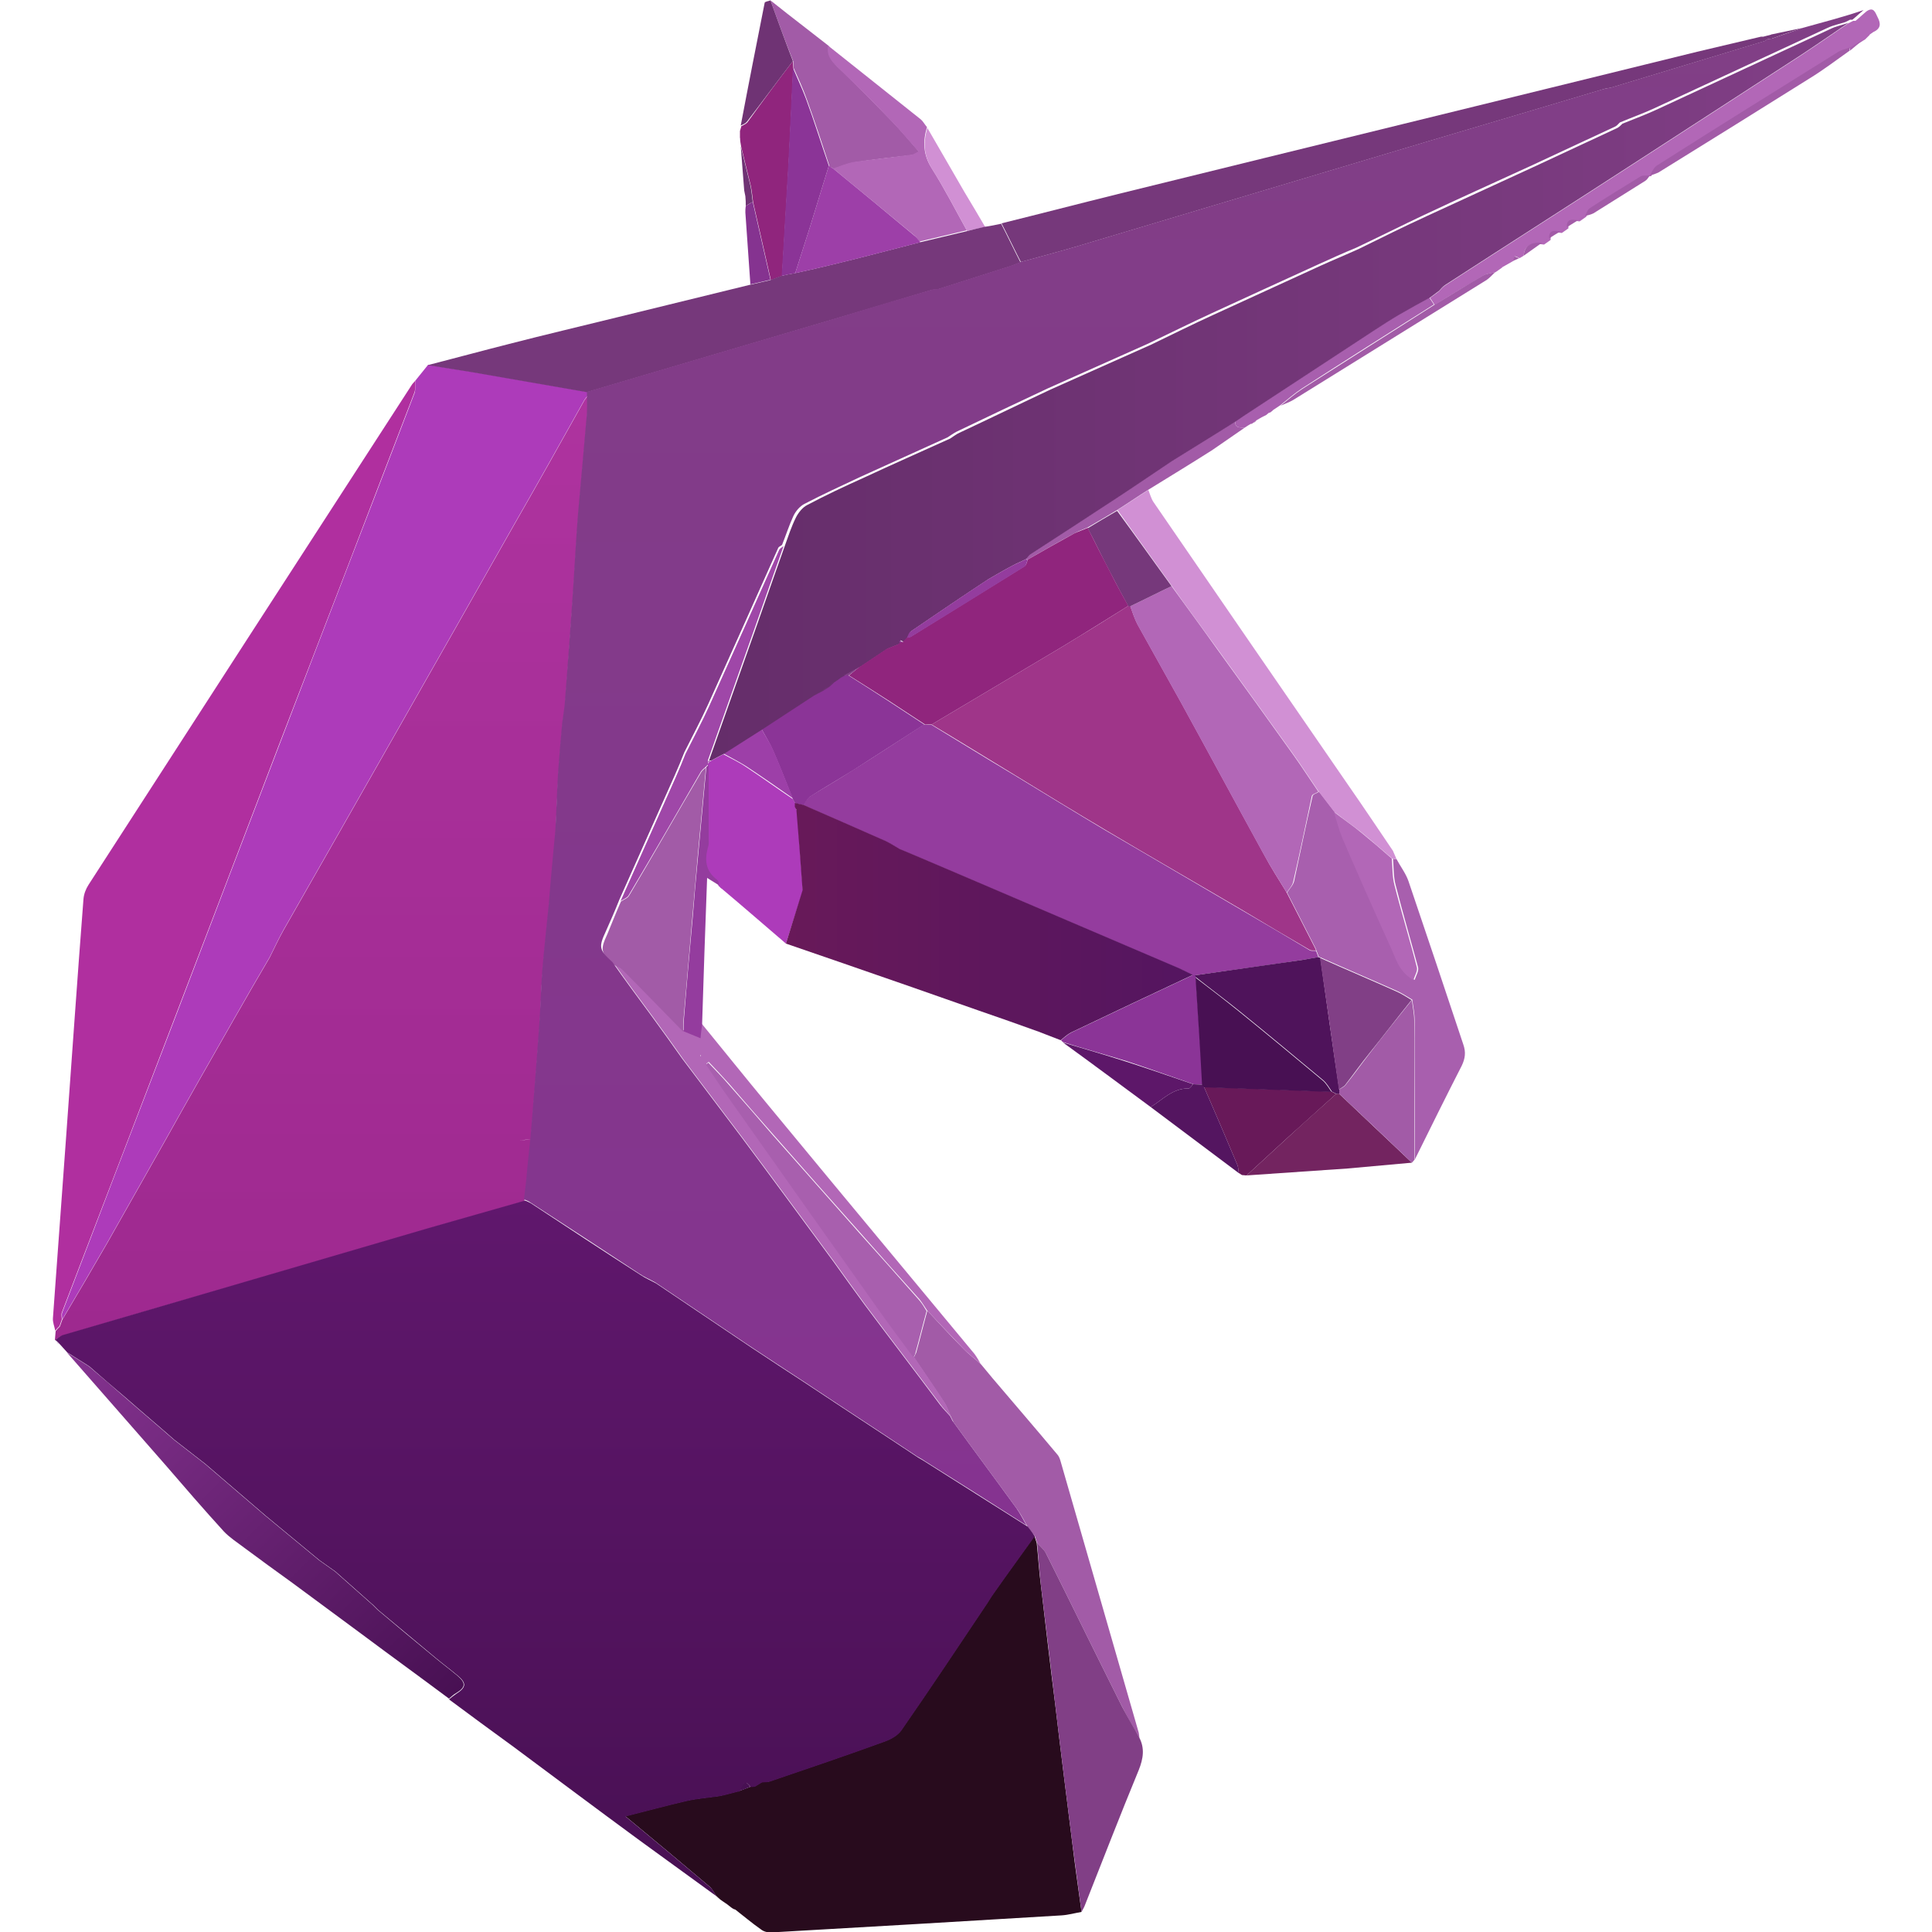
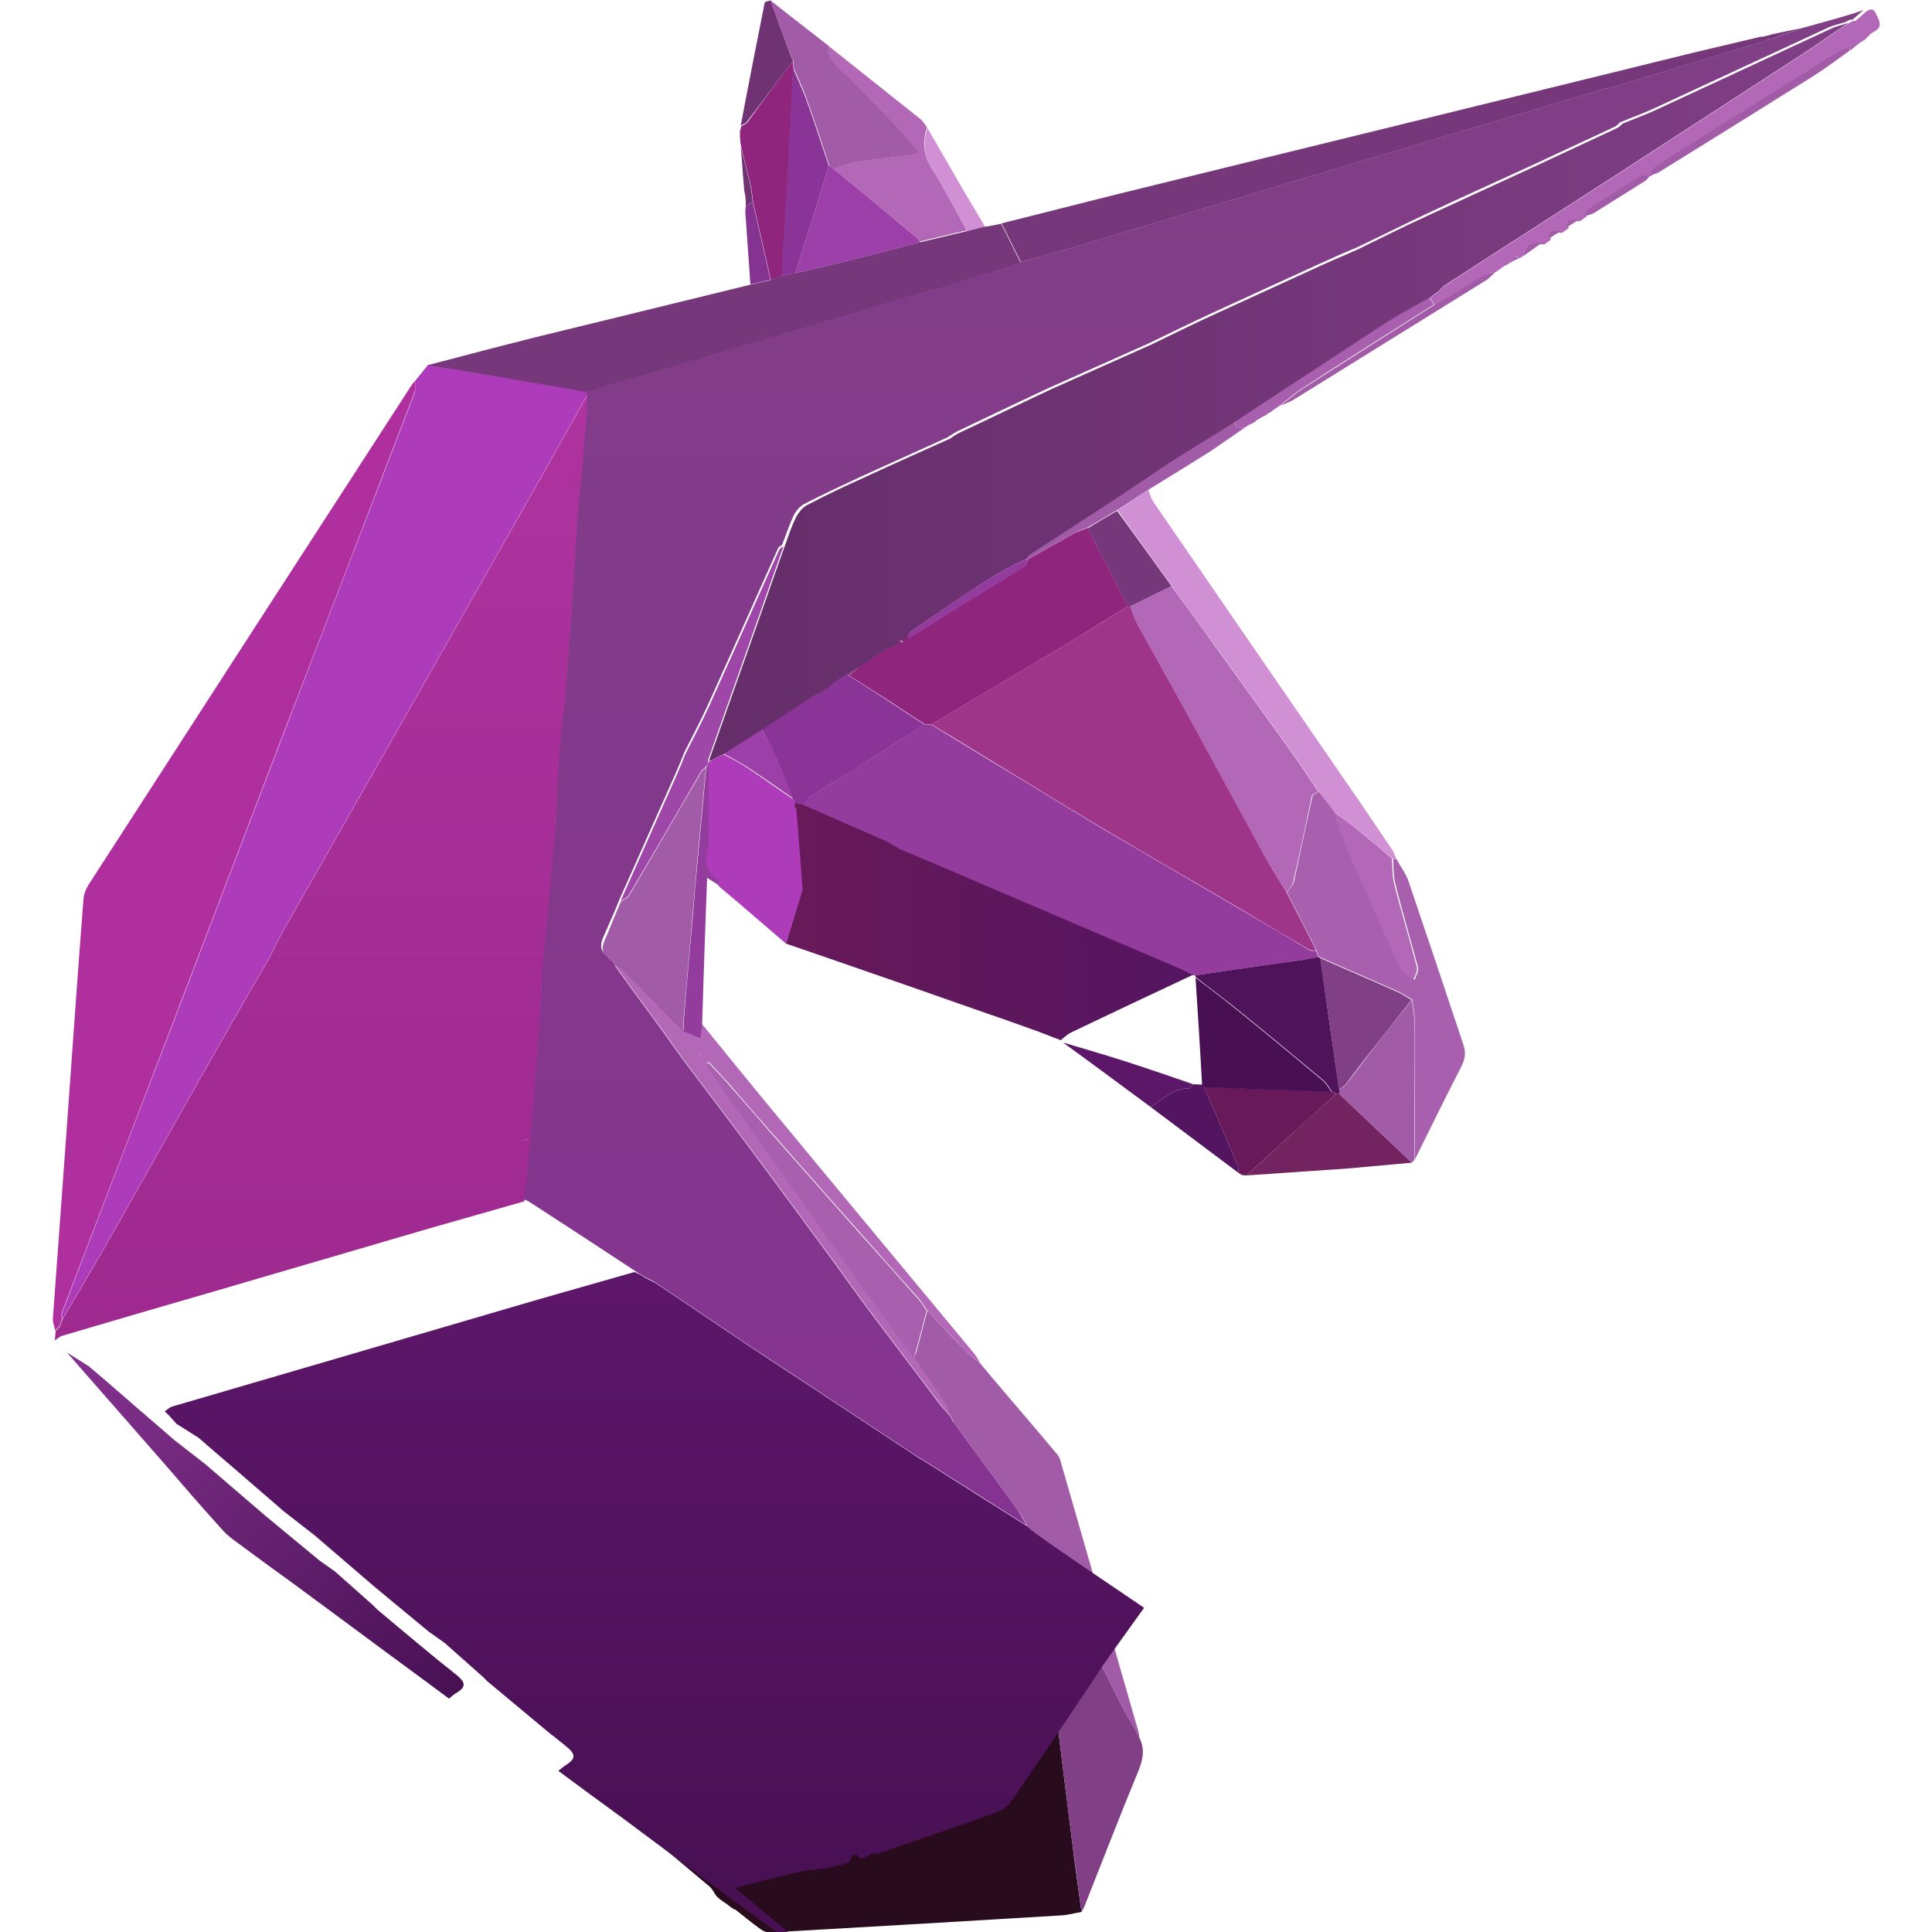
<svg xmlns="http://www.w3.org/2000/svg" version="1.1" id="Layer_1" x="0px" y="0px" viewBox="0 0 500 500" style="enable-background:new 0 0 500 500;" xml:space="preserve">
  <style type="text/css">
	.st0{fill:#AD3BBA;}
	.st1{fill:#280B1D;}
	.st2{fill:#B02F9F;}
	.st3{fill:#A85FAE;}
	.st4{fill:#A25BA7;}
	.st5{fill:#813F86;}
	.st6{fill:#D190D4;}
	.st7{fill:#B267B7;}
	.st8{fill:#8B3497;}
	.st9{fill:#732460;}
	.st10{fill:#90257D;}
	.st11{fill:#681959;}
	.st12{fill:#943C9E;}
	.st13{fill:#541560;}
	.st14{fill:#6F3374;}
	.st15{fill:#5D1769;}
	.st16{fill:url(#SVGID_1_);}
	.st17{fill:#853390;}
	.st18{fill:#76387B;}
	.st19{fill:#481053;}
	.st20{fill:url(#SVGID_00000085211761292234722520000005822519672264584342_);}
	.st21{fill:url(#SVGID_00000139294705506831048500000006601226532526356105_);}
	.st22{fill:#9D3FA8;}
	.st23{fill:#9F3589;}
	.st24{fill:#4F135B;}
	.st25{fill:url(#SVGID_00000043414874075966117390000008121117461056743307_);}
	.st26{fill:#9F47A8;}
	.st27{fill:url(#SVGID_00000113317397358486141340000013411546078018241464_);}
	.st28{fill:url(#SVGID_00000129192580053556117860000002100916267646327981_);}
</style>
  <path class="st0" d="M107.5,98.5c1.1-1.4,2.2-2.7,3.3-4.1c3.8,0.6,7.5,1.2,11.3,1.8c10,1.7,19.9,3.5,29.9,5.2c0,0.4,0,0.8,0,1.1  c-0.2,0.3-0.5,0.6-0.7,0.9c-6.1,10.9-12.2,21.8-18.4,32.6c-10.5,18.5-20.9,36.9-31.4,55.3c-9.3,16.4-18.7,32.8-28.1,49.3  c-1.3,2.3-2.4,4.7-3.6,7.1c-3.1,5.3-6.2,10.6-9.2,15.9c-6,10.5-12,21-17.9,31.6c-5,8.8-10,17.7-15,26.5c-3.8,6.6-7.7,13.2-11.6,19.8  c0-0.6-0.2-1.2,0-1.8c9.7-25.5,19.5-51,29.3-76.5c9-23.6,18-47.2,27-70.7c11.6-30.3,23.3-60.5,34.9-90.8  C107.6,100.7,107.4,99.6,107.5,98.5z" />
  <path class="st1" d="M189.3,493.7c-0.3-0.2-0.6-0.5-0.9-0.7c-0.2-0.2-0.5-0.4-0.7-0.5c0,0,0,0,0,0c-0.4-0.3-0.9-0.6-1.3-0.9  c0,0-0.1-0.1-0.1-0.1c-0.3-0.3-0.6-0.5-0.9-0.8c0,0,0,0,0,0c-0.6-0.8-1-1.8-1.7-2.4c-7.2-6.1-14.4-12.1-21.9-18.3  c5.6-1.4,10.7-2.8,15.9-4c2.7-0.6,5.4-0.8,8.2-1.2c1.7-0.3,3.3-0.8,4.9-1.2c0.2,0,0.4,0,0.5-0.1c1-0.4,1.9-0.7,2.9-1.1  c0.4,0,0.8-0.1,1.1-0.1c0.6-0.4,1.2-0.7,1.8-1.1c0.7-0.1,1.4,0,2-0.2c10-3.4,20-6.8,29.9-10.4c1.6-0.6,3.4-1.6,4.3-3  c7.5-10.8,14.8-21.8,22.1-32.7c0.6-0.9,1.1-1.8,1.7-2.6c3.5-5,7.1-9.9,10.6-14.8c0.2,0.6,0.4,1.2,0.6,1.8c0.4,3.7,0.6,7.4,1.1,11.1  c1.2,10.3,2.4,20.6,3.7,30.8c1.4,11.9,2.9,23.8,4.4,35.7c0.7,6,1.6,12,2.4,17.9c-1.7,0.3-3.5,0.8-5.2,0.9c-25,1.5-50,3-74.9,4.4  c-1,0.1-2.2-0.2-2.9-0.8c-2.3-1.6-4.4-3.4-6.6-5.1C189.9,494.1,189.6,493.9,189.3,493.7z" />
  <path class="st2" d="M107.5,98.5c-0.1,1.1,0.1,2.2-0.3,3.2C95.6,132,84,162.2,72.3,192.5c-9,23.6-18,47.1-27,70.7  c-9.8,25.5-19.5,51-29.3,76.5c-0.2,0.5,0,1.2,0,1.8c-0.2,0.6-0.4,1.1-0.6,1.7c-0.2,0.2-0.4,0.4-0.6,0.6c-0.2,0.2-0.3,0.4-0.5,0.6  c-0.2-1.1-0.7-2.2-0.6-3.3c1.1-15.6,2.3-31.1,3.4-46.7c1.5-20.6,2.9-41.1,4.5-61.7c0.1-1.3,0.6-2.6,1.3-3.7  c27.9-43.2,55.8-86.4,83.8-129.6C107,99.1,107.2,98.8,107.5,98.5z" />
  <path class="st3" d="M361.4,222.3c1,1.9,2.4,3.7,3.1,5.7c4.8,14.1,9.5,28.2,14.2,42.3c0.7,2,0.5,3.6-0.4,5.5  c-4.1,8-8.1,16.1-12.1,24.2c0-5.9-0.1-11.9-0.1-17.8c0-6.1,0-12.2,0-18.2c0-1.8-0.4-3.5-0.6-5.3c-1.4-0.8-2.7-1.7-4.1-2.3  c-6.5-2.9-13.1-5.7-19.6-8.6c-0.2-0.1-0.3-0.1-0.5-0.2c-0.2-0.5-0.4-1.1-0.6-1.6c-0.2-0.5-0.4-1-0.7-1.5c-2.3-4.5-4.6-9-6.9-13.5  c0.6-1,1.5-1.8,1.8-2.9c1.6-7.4,3.1-14.8,4.8-22.1c0.1-0.5,1.1-0.7,1.7-1.1c1.3,1.7,2.7,3.5,4,5.2c0.7,2.3,1.3,4.6,2.3,6.8  c4,9.3,8.1,18.6,12.3,27.8c1.4,3.1,2.2,6.8,6.1,8.9c0.4-1.2,1.1-2.3,0.9-3.2c-1.9-7.1-4-14.2-5.8-21.3c-0.6-2.2-0.5-4.6-0.7-6.9  C360.6,222.3,361,222.3,361.4,222.3z" />
  <path class="st4" d="M268.4,399.3c-0.2-0.6-0.4-1.2-0.6-1.8c-0.6-0.8-1.2-1.5-1.8-2.3c-0.9-1.5-1.6-3-2.6-4.4  c-5.5-7.6-11.1-15.1-16.6-22.7c-0.2-0.4-0.4-0.8-0.6-1.2l0,0c-0.6-1.3-1.1-2.8-1.9-4c-2.6-3.9-5.2-7.8-7.8-11.6  c0.2-0.4,0.4-0.8,0.6-1.2c1-3.6,1.9-7.3,2.9-10.9c3.1,3.3,6.1,6.6,9.3,9.8c1.4,1.5,3.1,2.7,4.6,4.1c0,0,0,0,0,0  c1,1.2,1.9,2.3,2.9,3.5c5.6,6.6,11.3,13.2,16.9,19.9c0.5,0.6,0.7,1.4,0.9,2.1c6.7,23.3,13.4,46.5,20.1,69.8c0.1,0.4,0.1,0.9,0.2,1.4  c-1.7-3-3.5-6-5-9.1c-6.4-12.8-12.7-25.7-19.1-38.5C270.2,401,269.2,400.2,268.4,399.3z" />
  <path class="st5" d="M268.4,399.3c0.8,0.9,1.8,1.7,2.3,2.7c6.4,12.8,12.7,25.7,19.1,38.5c1.5,3.1,3.4,6.1,5,9.1  c1.5,2.8,1.1,5.5-0.1,8.5c-4.8,11.6-9.3,23.3-13.9,34.9c-0.2,0.6-0.6,1.2-0.9,1.8c-0.8-6-1.6-12-2.4-17.9c-1.5-11.9-3-23.8-4.4-35.7  c-1.2-10.3-2.5-20.6-3.7-30.8C269,406.7,268.7,403,268.4,399.3z" />
  <path class="st0" d="M203.4,244.2c-5.5-4.7-11-9.5-16.6-14.2c-0.3-0.2-0.5-0.5-0.8-0.7c0,0,0,0.1,0,0.1c-0.2-0.5-0.2-1.3-0.6-1.5  c-3.2-2.3-3.4-5.3-2.3-8.7c0.2-0.6,0.1-1.3,0.1-2c0-6.4,0-12.7,0-19.1c0-0.2,0-0.3,0-0.5c0.2-0.2,0.4-0.4,0.6-0.6  c1.1-0.6,2.3-1.2,3.4-1.8c2,1.1,4,2,5.9,3.3c4.1,2.7,8.1,5.6,12.1,8.3c0.2,0.4,0.5,0.8,0.7,1.3c0,0.3,0,0.7,0,1  c0.1,0.2,0.2,0.5,0.4,0.7c0.5,6.9,1,13.8,1.5,20.8C206.3,235,204.9,239.6,203.4,244.2z" />
  <path class="st6" d="M361.4,222.3c-0.4,0-0.7-0.1-1.1-0.1c-2.7-2.3-5.3-4.6-8-6.8c-2.3-1.8-4.7-3.5-7-5.3c-1.3-1.7-2.7-3.5-4-5.2  c-2.2-3.2-4.3-6.5-6.6-9.7c-6.5-9.1-13.1-18.2-19.6-27.2c-3.9-5.4-7.9-10.8-11.8-16.3c-4.7-6.6-9.4-13.1-14.1-19.7  c2.7-1.7,5.3-3.5,8-5.2c0.4,1,0.7,2.2,1.3,3.1c16.8,24.5,33.6,48.9,50.5,73.4c3.9,5.6,7.7,11.3,11.5,16.9  C360.8,220.9,361.1,221.6,361.4,222.3z" />
  <path class="st7" d="M253.8,353c-1.5-1.4-3.2-2.6-4.6-4.1c-3.1-3.2-6.2-6.5-9.3-9.8c-0.6-0.9-1.2-1.9-1.9-2.8  c-5.2-5.8-10.4-11.6-15.5-17.4c-7.5-8.4-14.9-16.8-22.3-25.2c-3.9-4.4-7.7-8.8-11.5-13.2c-1.7-1.9-3.5-3.8-5.3-5.7  c-0.2,0.2-0.4,0.3-0.6,0.5c1.9,2.8,3.8,5.6,5.7,8.4c13.2,18.7,26.5,37.4,39.7,56.1c2.7,3.8,5.5,7.6,8.3,11.3  c2.6,3.9,5.3,7.7,7.8,11.6c0.8,1.2,1.3,2.7,1.9,4c-0.8-0.9-1.7-1.8-2.5-2.8c-6.5-8.7-13.1-17.3-19.6-26c-2.7-3.7-5.4-7.4-8.1-11.2  c-7.9-10.7-15.8-21.5-23.8-32.2c-5.1-6.8-10.3-13.6-15.4-20.4c-2.6-3.7-5.2-7.3-7.9-11c-3.4-4.6-6.8-9.2-10.1-13.9  c0.7,0.4,1.6,0.7,2.1,1.2c5.3,5.3,10.6,10.7,15.8,16.1c1.4,0.6,2.8,1.1,4.4,1.8c0.2-1.5,0.3-2.5,0.4-3.5  c5.8,7.1,11.5,14.2,17.3,21.2c10.8,13.1,21.6,26.1,32.4,39.1c7,8.4,14,16.9,21,25.3C253,351.5,253.4,352.3,253.8,353z M181.2,273  c0,0.1,0,0.3,0,0.4c0.1-0.1,0.1-0.1,0.2-0.2C181.3,273.1,181.3,273.1,181.2,273z" />
  <path class="st4" d="M199.4,0.1c2.9,2.3,5.8,4.6,8.8,6.9c2.1,1.6,4.2,3.3,6.3,4.9c-0.3,2.2,0.7,3.8,2.2,5.3  c4.7,4.5,9.3,9.2,13.9,13.9c2.5,2.6,4.8,5.3,7.3,8.2c-0.8,0.4-1.2,0.8-1.6,0.8c-5,0.6-10,1.1-15,1.9c-1.9,0.3-3.7,1.1-5.5,1.7  c-0.4-0.2-0.7-0.4-1.1-0.6c-1.9-5.8-3.8-11.6-5.9-17.4c-1-2.8-2.2-5.4-3.4-8.1c0-0.6-0.1-1.1-0.1-1.7  C203.2,10.6,201.3,5.4,199.4,0.1z" />
  <path class="st7" d="M215.6,43.6c1.8-0.6,3.6-1.4,5.5-1.7c5-0.7,10-1.2,15-1.9c0.4-0.1,0.8-0.4,1.6-0.8c-2.5-2.8-4.8-5.6-7.3-8.2  c-4.5-4.7-9.2-9.3-13.9-13.9c-1.6-1.5-2.6-3-2.2-5.3c8,6.4,16,12.7,24,19.1c0.6,0.5,1,1.3,1.6,2c-1.1,3.7-1,7.1,1.2,10.6  c3.3,5.2,6.1,10.7,9.1,16.1c-4.1,1-8.1,1.9-12.2,2.9c-0.4-0.5-0.8-1.1-1.3-1.5C229.8,55.3,222.7,49.4,215.6,43.6z" />
-   <path class="st8" d="M275.1,269.7c-0.2-0.2-0.4-0.3-0.5-0.5c0.9-0.7,1.7-1.5,2.7-2c10.5-5,21-10,31.5-14.9c0,0,0.3,0,0.3,0l0.3,0  c0,0.2,0.1,0.4,0.1,0.6c0.6,9.3,1.2,18.5,1.8,27.8c-0.8,0-1.6-0.1-2.4-0.1c-5.8-2-11.6-4.1-17.4-6  C286,272.9,280.5,271.4,275.1,269.7z" />
  <path class="st7" d="M394.3,66.2c-0.3,0.2-0.7,0.4-1,0.6c-0.4-0.2-0.9-0.4-1.3-0.5c-0.1,0.4-0.2,0.8-0.3,1.2c0,0,0,0,0,0  c-1,0.6-2,1.1-3,1.7c0,0,0.1,0,0.1,0c-0.6,0.4-1.1,0.8-1.7,1.2c0,0,0,0,0,0c-1.1,0.3-2.3,0.4-3.2,0.9c-4.2,2.5-8.4,5-12.6,7.6  c-0.4-0.6-0.8-1.2-1.2-1.8c0,0,0,0,0,0c0.8-0.6,1.6-1.2,2.3-1.7c0.5-0.5,1-1.2,1.7-1.6c16.2-10.5,32.5-20.9,48.7-31.4  c14.5-9.4,29-18.8,43.5-28.2c4.1-2.7,8.1-5.5,12.1-8.2c0,0,0,0,0,0c0.4-0.2,0.8-0.4,1.2-0.6c0,0,0,0,0,0c0.2,0,0.4,0,0.6,0  c1-0.8,1.9-1.7,2.9-2.5c1.8-1.2,2.2,0.3,2.8,1.5c0.9,1.7,0.9,3-1.1,3.9c-0.3,0.2-0.7,0.5-1,0.7c0,0,0.1,0,0.1,0  c-0.4,0.4-0.8,0.8-1.2,1.2c0,0,0,0,0,0c-1.2,0.7-2.4,1.5-3.6,2.2c-1.1,0.4-2.2,0.6-3.1,1.2c-15.7,9.8-31.3,19.6-46.9,29.4  c-0.8,0.5-1.2,1.7-1.8,2.6c0,0,0,0,0,0c-0.8,0.1-1.8-0.1-2.5,0.3c-4.4,2.7-8.8,5.4-13.1,8.2c-0.6,0.4-0.8,1.3-1.2,2c0,0,0,0,0,0  c-0.6,0.4-1.1,0.8-1.7,1.2c0,0,0,0,0,0c-1.4-0.2-3-0.5-2.9,1.8c0,0,0,0,0,0c-0.6,0.4-1.1,0.8-1.7,1.2c0,0,0,0,0,0  c-1.4-0.2-3-0.5-2.9,1.8c0,0,0,0,0,0c-0.6,0.4-1.1,0.8-1.7,1.2c0,0,0,0,0,0C395.9,62.7,394.6,63.6,394.3,66.2z" />
  <path class="st9" d="M365.4,300.9c-5.5,0.5-11.1,1-16.6,1.5c-8.7,0.6-17.4,1.2-26.2,1.8c3.7-3.4,7.4-6.8,11.1-10.2  c4-3.7,8.1-7.3,12.1-10.9c0.2,0,0.5-0.1,0.7-0.1C352.8,289,359.1,294.9,365.4,300.9z" />
  <path class="st4" d="M365.4,300.9c-6.3-6-12.6-12-18.9-17.9c0-0.3,0-0.7,0-1c0.6-0.4,1.4-0.7,1.8-1.3c2.1-2.6,4-5.3,6.1-8  c3.6-4.7,7.3-9.3,11-13.9c0.2,1.8,0.6,3.5,0.6,5.3c0.1,6.1,0,12.2,0,18.2c0,5.9,0.1,11.9,0.1,17.8  C365.9,300.3,365.7,300.6,365.4,300.9z" />
  <path class="st10" d="M205.2,15.8c0,0.6,0.1,1.1,0.1,1.7c-0.2,4.3-0.4,8.6-0.6,12.9c-0.2,4-0.4,8-0.6,12.1  c-0.6,9.6-1.1,19.3-1.7,28.9c-1,0.4-1.9,0.7-2.9,1.1c-1.5-6.7-3.1-13.5-4.6-20.2c-0.2-1.4-0.3-2.8-0.6-4.2  c-0.8-3.4-1.7-6.8-2.5-10.2c-0.1-0.4-0.1-0.8-0.2-1.2c0-0.4,0-0.8-0.1-1.1c0-0.6,0-1.2,0-1.7c0.1-0.3,0.2-0.6,0.3-1c0,0,0-0.2,0-0.2  c0.5-0.3,1.2-0.6,1.6-1C197.3,26.3,201.2,21,205.2,15.8z" />
  <path class="st11" d="M345.8,283.1c-4,3.6-8.1,7.3-12.1,10.9c-3.7,3.4-7.4,6.8-11.1,10.2c-0.4,0-0.8-0.1-1.2-0.1  c-0.3-0.2-0.5-0.4-0.8-0.5c0,0,0,0.1,0,0c-0.1-0.7-0.1-1.5-0.4-2.2c-2.8-6.7-5.7-13.4-8.6-20.1c11,0.4,22,0.8,33,1.2  C345,282.7,345.4,282.9,345.8,283.1z" />
  <path class="st12" d="M181.7,265.2c-0.1,1-0.3,2-0.4,3.5c-1.6-0.7-3-1.2-4.4-1.8c0-1.1,0-2.1,0.1-3.2c0.7-8.9,1.5-17.7,2.3-26.6  c0.4-5,0.8-9.9,1.3-14.9c0.7-7.9,1.5-15.8,2.2-23.7c0.2-0.2,0.4-0.4,0.6-0.6c0,6.4,0,12.7,0,19.1c0,0.7,0.1,1.4-0.1,2  c-1,3.4-0.8,6.4,2.3,8.7c0.4,0.3,0.4,1,0.6,1.5c-1-0.6-2-1.3-3.2-2C182.5,240.1,182.1,252.6,181.7,265.2z" />
  <path class="st13" d="M311.6,281.3c2.9,6.7,5.8,13.4,8.6,20.1c0.3,0.7,0.3,1.4,0.4,2.2c-7.6-5.7-15.2-11.4-22.8-17.1  c3.1-1.9,5.7-4.9,9.8-4.8c0.4,0,0.8-0.7,1.2-1.1c0.8,0,1.6,0.1,2.4,0.1C311.3,280.9,311.5,281.1,311.6,281.3z" />
  <path class="st14" d="M205.2,15.8c-4,5.2-7.9,10.5-11.9,15.7c-0.4,0.5-1,0.7-1.6,1c2-10.6,4.1-21.2,6.2-31.8c0.1-0.3,1-0.4,1.5-0.6  C201.3,5.4,203.2,10.6,205.2,15.8z" />
  <path class="st15" d="M308.8,280.6c-0.4,0.4-0.8,1.1-1.2,1.1c-4.1-0.1-6.7,2.9-9.8,4.8c-7.6-5.6-15.1-11.2-22.7-16.7  c5.4,1.6,10.9,3.2,16.2,4.9C297.2,276.6,303,278.6,308.8,280.6z" />
  <path class="st4" d="M297.1,126.8c-2.7,1.7-5.3,3.5-8,5.2c-2.5,1.5-5,3-7.6,4.5c-1.1,0.5-2.3,0.9-3.4,1.5c-4.1,2.2-8.1,4.5-12.1,6.8  c-0.2,0-0.5-0.1-0.7-0.1c0.4-0.4,0.7-0.9,1.1-1.2c7.4-4.8,14.8-9.6,22.1-14.4c4.9-3.2,9.7-6.5,14.5-9.7c5.6-3.5,11.2-6.9,16.7-10.4  c-0.2,1.9,1.3,1.6,2.4,1.7c-2.8,1.9-5.6,3.9-8.4,5.8C308.2,120,302.6,123.4,297.1,126.8z" />
  <path class="st3" d="M322.1,110.7c-1.1-0.1-2.6,0.2-2.4-1.7c0.6-0.4,1.3-0.9,1.9-1.3c11.1-7.3,22.3-14.6,33.4-21.9  c2.3-1.5,4.6-3,7-4.4c2.6-1.5,5.3-3,7.9-4.4c0.4,0.6,0.8,1.2,1.2,1.8c-11.4,7.2-22.8,14.4-34.1,21.7c-2,1.3-3.8,2.9-5.7,4.4  c0,0,0,0,0,0c-0.6,0.4-1.2,0.8-1.8,1.2c0,0,0,0,0,0c-0.2,0.2-0.4,0.4-0.7,0.6l-0.2,0.1c0,0-0.2,0-0.2,0c-0.2,0.2-0.5,0.4-0.7,0.6  c0,0,0,0,0,0c-0.4,0.2-0.8,0.4-1.2,0.6c0,0,0,0,0,0c-0.4,0.2-0.8,0.5-1.2,0.7c-0.2,0.1-0.3,0.3-0.5,0.4c-0.2,0.2-0.5,0.3-0.7,0.5  c-0.1,0.1-0.3,0.1-0.4,0.1C323.3,109.9,322.7,110.3,322.1,110.7L322.1,110.7z" />
  <linearGradient id="SVGID_1_" gradientUnits="userSpaceOnUse" x1="20.229" y1="347.13" x2="114.843" y2="441.745">
    <stop offset="0" style="stop-color:#853390" />
    <stop offset="1" style="stop-color:#481053" />
  </linearGradient>
  <path class="st16" d="M118.3,433.6c-1.8-1.5-3.8-3-5.6-4.5c-5-4.1-10-8.3-15-12.5c-0.4-0.4-0.8-0.8-1.2-1.2  c-3.3-2.9-6.5-5.8-9.8-8.7c-1.4-1-2.7-1.9-4.1-2.9c-4.6-3.8-9.3-7.7-13.9-11.5c0,0,0,0,0,0c-5.2-4.5-10.4-8.9-15.6-13.4  c-2.7-2.1-5.4-4.2-8.1-6.3c0,0,0,0,0,0c-4.2-3.7-8.5-7.3-12.7-11c-3.1-2.7-6.2-5.4-9.3-8c-1.9-1.2-3.8-2.4-5.7-3.6  c8.5,9.7,16.9,19.3,25.4,29v0c5,5.8,10,11.6,15.2,17.3c1.5,1.6,3.4,2.8,5.1,4.1l0,0c4.2,3.1,8.4,6.2,12.6,9.2c6,4.4,12,8.9,18,13.3  c7.5,5.6,15.1,11.1,22.6,16.7c0.6-0.5,1.1-1,1.8-1.4C120.5,436.7,120.7,435.6,118.3,433.6z" />
  <path class="st6" d="M250.3,59.8c-3-5.4-5.8-10.9-9.1-16.1c-2.2-3.5-2.3-6.9-1.2-10.6c3.2,5.5,6.4,11.1,9.6,16.6  c1.8,3,3.6,6,5.4,9.1C253.4,59,251.9,59.4,250.3,59.8z" />
  <path class="st4" d="M426.9,45.5c0.6-0.9,1-2,1.8-2.6c15.6-9.9,31.3-19.7,46.9-29.4c0.9-0.6,2.1-0.8,3.1-1.2c0,0.3,0,0.5,0,0.8  c-3.4,2.4-6.8,5-10.4,7.2c-12.9,8.1-25.8,16.1-38.7,24.1C428.9,44.9,427.9,45.1,426.9,45.5z" />
  <path class="st4" d="M331.4,105c1.9-1.5,3.7-3.1,5.7-4.4c11.4-7.3,22.8-14.5,34.1-21.7c4.2-2.5,8.3-5.1,12.6-7.6  c0.9-0.5,2.1-0.6,3.2-0.9c-0.8,0.7-1.5,1.6-2.5,2.2c-16.6,10.3-33.2,20.6-49.8,30.9C333.7,104.1,332.5,104.5,331.4,105z" />
  <path class="st17" d="M194.8,52.2c1.5,6.7,3.1,13.5,4.6,20.2c-1.7,0.4-3.5,0.8-5.2,1.2c-0.4-6.2-0.9-12.4-1.3-18.6  c0-0.6,0-1.1,0.1-1.7C193.6,53,194.2,52.6,194.8,52.2z" />
  <path class="st4" d="M410.2,55.9c0.4-0.7,0.6-1.6,1.2-2c4.3-2.8,8.7-5.5,13.1-8.2c0.6-0.4,1.6-0.2,2.5-0.3c-0.4,0.5-0.7,1.1-1.2,1.4  c-4.5,2.8-8.9,5.6-13.4,8.4C411.6,55.6,410.9,55.7,410.2,55.9z" />
  <path class="st14" d="M194.8,52.2c-0.6,0.4-1.2,0.7-1.8,1.1c0-0.8,0-1.6-0.1-2.5c-0.1-0.5-0.2-1-0.3-1.5c-0.3-3.8-0.6-7.7-0.9-11.5  c0.8,3.4,1.7,6.8,2.5,10.2C194.5,49.4,194.6,50.8,194.8,52.2z" />
  <g>
    <path class="st18" d="M250.3,59.8c-4.1,1-8.1,1.9-12.2,2.9c-7.5,1.9-14.9,3.9-22.4,5.7c-3.3,0.8-6.7,1.6-10,2.3   c-1.2,0.2-2.3,0.4-3.5,0.7c-1,0.4-1.9,0.7-2.9,1.1c-1.7,0.4-3.5,0.8-5.2,1.2c-11.4,2.8-22.9,5.6-34.3,8.4c-9.3,2.3-18.7,4.5-28,6.9   c-7.1,1.8-14.1,3.7-21.1,5.5c3.8,0.6,7.5,1.2,11.3,1.8c10,1.7,19.9,3.5,29.9,5.2c21.1-6.2,42.2-12.5,63.3-18.7   c8.6-2.6,17.2-5.1,25.8-7.7c0.5-0.2,1.1-0.1,1.7-0.2c6.2-2,12.3-3.9,18.5-5.9c1-0.3,1.9-0.7,2.9-1.1c-1.7-3.3-3.3-6.7-5-10   c-1.4,0.3-2.8,0.6-4.3,0.8C253.4,59,251.9,59.4,250.3,59.8z" />
    <path class="st18" d="M455.7,9.5c-5.5,1.3-11,2.6-16.5,3.9c-49.9,12.3-99.9,24.5-149.8,36.8c-10.1,2.5-20.1,5.1-30.2,7.6   c1.7,3.3,3.3,6.7,5,10c4.8-1.3,9.6-2.6,14.4-4c25.4-7.6,50.8-15.2,76.2-22.8c20-6,40.1-11.9,60.1-17.9c0.6-0.2,1.3-0.3,2-0.4   c13.3-4,26.6-8.1,39.9-12.1c0.2-0.2,0.4-0.3,0.7-0.5c0.4,0,0.7-0.1,1.1-0.1c0-0.4,0-0.8,0-1.1c-0.8,0.2-1.6,0.4-2.3,0.6   C456.1,9.5,455.9,9.5,455.7,9.5z" />
    <path class="st18" d="M466.6,7.2c-2.7,0.6-5.4,1.1-8.1,1.7c0,0.4,0,0.8,0,1.1C461.3,9,463.9,8.1,466.6,7.2z" />
  </g>
  <path class="st4" d="M394.3,66.2c0.3-2.6,1.6-3.5,4.8-3.4C397.5,63.9,395.9,65.1,394.3,66.2z" />
  <path class="st3" d="M478.8,13.1c0-0.3,0-0.5,0-0.8c1.2-0.7,2.4-1.5,3.6-2.2C481.2,11.1,480,12.1,478.8,13.1z" />
  <path class="st7" d="M256.7,356.5c-1-1.2-1.9-2.3-2.9-3.5C254.8,354.2,255.7,355.3,256.7,356.5z" />
  <path class="st4" d="M400.9,61.7c-0.1-2.3,1.4-2,2.9-1.8C402.8,60.5,401.8,61.1,400.9,61.7z" />
  <path class="st4" d="M405.5,58.8c-0.1-2.3,1.4-2,2.9-1.8C407.4,57.6,406.5,58.2,405.5,58.8z" />
  <path class="st4" d="M388.6,69.1c1-0.6,2-1.1,3-1.7C390.6,68,389.6,68.6,388.6,69.1z" />
  <path class="st8" d="M15.3,348c0.6,0.7,1.3,1.4,1.9,2.1C16.6,349.4,15.9,348.7,15.3,348z" />
  <path class="st4" d="M329.6,106.1c0.6-0.4,1.2-0.8,1.8-1.2C330.8,105.3,330.2,105.7,329.6,106.1z" />
  <path class="st4" d="M387,70.4c0.6-0.4,1.1-0.8,1.7-1.2C388.2,69.6,387.6,70,387,70.4z" />
  <path class="st4" d="M391.6,67.5c0.1-0.4,0.2-0.8,0.3-1.2c0.4,0.2,0.9,0.4,1.3,0.5C392.7,67,392.2,67.3,391.6,67.5z" />
  <path class="st4" d="M399.2,62.8c0.6-0.4,1.1-0.8,1.7-1.2C400.3,62,399.7,62.4,399.2,62.8z" />
  <path class="st4" d="M403.8,59.9c0.6-0.4,1.1-0.8,1.7-1.2C404.9,59.2,404.4,59.5,403.8,59.9z" />
  <path class="st4" d="M408.4,57c0.6-0.4,1.1-0.8,1.7-1.2C409.6,56.3,409,56.7,408.4,57z" />
  <path class="st4" d="M322.1,110.7c0.6-0.4,1.2-0.8,1.8-1.2C323.3,109.9,322.7,110.3,322.1,110.7z" />
  <path class="st3" d="M482.3,10.1c0.4-0.4,0.8-0.8,1.2-1.2C483.2,9.3,482.7,9.7,482.3,10.1z" />
  <path class="st19" d="M186.5,491.6c0.4,0.3,0.9,0.6,1.3,0.9C187.3,492.2,186.9,491.9,186.5,491.6z" />
  <path class="st19" d="M185.4,490.8c0.3,0.3,0.6,0.5,0.9,0.8C186,491.3,185.7,491,185.4,490.8z" />
  <path class="st4" d="M325.6,108.5c0.4-0.2,0.8-0.5,1.2-0.7C326.4,108,326,108.3,325.6,108.5z" />
  <path class="st4" d="M326.7,107.8c0.4-0.2,0.8-0.4,1.2-0.6C327.5,107.4,327.1,107.6,326.7,107.8z" />
  <path class="st3" d="M483.5,8.9c0.3-0.2,0.7-0.5,1-0.7C484.2,8.5,483.8,8.7,483.5,8.9z" />
  <path class="st17" d="M191.4,35.5c0,0.4,0,0.8,0.1,1.1C191.5,36.2,191.4,35.8,191.4,35.5z" />
  <path class="st8" d="M14.5,347.2c0.3,0.3,0.5,0.5,0.8,0.8C15.1,347.7,14.8,347.4,14.5,347.2z" />
  <path class="st17" d="M192.6,49.3c0.1,0.5,0.2,1,0.3,1.5C192.8,50.4,192.7,49.8,192.6,49.3z" />
  <path class="st17" d="M191.7,32.7c-0.1,0.3-0.2,0.6-0.3,1C191.5,33.4,191.6,33.1,191.7,32.7z" />
  <path class="st18" d="M456.3,9.4c-0.2,0-0.4,0.1-0.6,0.1C455.9,9.5,456.1,9.5,456.3,9.4z" />
  <path class="st4" d="M329,106.6c0.2-0.2,0.4-0.4,0.7-0.6C329.4,106.2,329.2,106.4,329,106.6z" />
  <path class="st13" d="M320.6,303.5c0.3,0.2,0.5,0.4,0.8,0.5C321.2,303.9,320.9,303.7,320.6,303.5z" />
-   <path class="st4" d="M327.9,107.2c0.2-0.2,0.5-0.4,0.7-0.6C328.3,106.8,328.1,107,327.9,107.2z" />
  <path class="st4" d="M324.4,109.5c0.2-0.2,0.5-0.3,0.7-0.5C324.8,109.1,324.6,109.3,324.4,109.5z" />
  <path class="st12" d="M186,229.3c0.3,0.2,0.5,0.5,0.8,0.7C186.6,229.7,186.3,229.5,186,229.3z" />
  <path class="st19" d="M187.7,492.5c0.2,0.2,0.5,0.4,0.7,0.5C188.2,492.9,188,492.7,187.7,492.5z" />
-   <path class="st19" d="M189.3,493.7c0.3,0.2,0.5,0.4,0.8,0.6C189.9,494.1,189.6,493.9,189.3,493.7z" />
  <linearGradient id="SVGID_00000047767437237115673390000005730483521294630049_" gradientUnits="userSpaceOnUse" x1="83.102" y1="346.762" x2="83.102" y2="102.565">
    <stop offset="0" style="stop-color:#9E298F" />
    <stop offset="1" style="stop-color:#AE339F" />
  </linearGradient>
  <path style="fill:url(#SVGID_00000047767437237115673390000005730483521294630049_);" d="M152,102.6c-0.2,0.3-0.5,0.6-0.7,0.9  c-6.1,10.9-12.2,21.8-18.4,32.6c-10.5,18.5-20.9,36.9-31.4,55.3c-9.3,16.4-18.7,32.8-28.1,49.3c-1.3,2.3-2.4,4.7-3.6,7.1  c-3.1,5.3-6.2,10.6-9.2,15.9c-6,10.5-12,21-17.9,31.6c-5,8.8-10,17.7-15,26.5c-3.8,6.6-7.7,13.2-11.6,19.8c-0.2,0.6-0.4,1.1-0.6,1.7  c-0.2,0.2-0.4,0.4-0.6,0.6c-0.2,0.2-0.3,0.4-0.5,0.6c-0.1,0.8-0.1,1.6-0.2,2.4c0.6-0.4,1.2-1,1.9-1.2c13.8-4.1,27.6-8.1,41.4-12.1  c17.8-5.2,35.5-10.4,53.3-15.6c8.3-2.4,16.6-4.7,24.9-7.1c0.2-1.7,0.4-3.4,0.6-5.1c0.4-3.7,0.8-7.3,1.1-11c-1.1,0.2-2.1,0.3-3.1,0.3  c1,0,2-0.2,3.1-0.3c0.8-10,1.6-20,2.3-29.9c0.3-4.3,0.3-8.6,0.7-12.9c0.5-5.8,1.1-11.6,1.7-17.3c0,0,0,0,0,0  c0.6-6.4,1.2-12.7,1.7-19.1c0.2-4.9,0.4-9.8,0.7-14.7c0.3-4.5,0.7-9,1.1-13.4c0.1-1.4,0.4-2.8,0.6-4.2c0.8-10.6,1.5-21.1,2.3-31.7  c0.4-6.1,0.7-12.2,1.2-18.3c0.7-8.3,1.5-16.6,2.2-24.8C152.1,106.2,152,104.4,152,102.6z" />
  <path class="st19" d="M191.3,463.5c1.1-2.6,1.6-2.8,2.9-1.1C193.3,462.8,192.3,463.2,191.3,463.5z" />
  <path class="st19" d="M195.4,462.3c0.6-0.4,1.2-0.7,1.8-1.1C196.6,461.6,196,462,195.4,462.3z" />
  <linearGradient id="SVGID_00000168105854005570092670000010523100421655305128_" gradientUnits="userSpaceOnUse" x1="141.008" y1="490.818" x2="141.008" y2="310.722">
    <stop offset="0" style="stop-color:#481053" />
    <stop offset="1" style="stop-color:#60176D" />
  </linearGradient>
-   <path style="fill:url(#SVGID_00000168105854005570092670000010523100421655305128_);" d="M266,395.1c-8.8-5.6-17.6-11.1-26.4-16.7  c-0.6-0.4-1.3-0.8-2-1.2c-3.7,0.7-3.7,0.7,0,0c-9.6-6.4-19.3-12.7-28.9-19.1c-1.1,1.6-1.1,1.6,0,0c-4.8-3.1-9.6-6.3-14.3-9.4  c-8.2-5.5-16.3-11-24.5-16.5c-1.4-0.8-2.9-1.4-4.2-2.3c-9.5-6.1-18.9-12.3-28.3-18.5c-0.5-0.3-1-0.5-1.5-0.7  c-8.3,2.4-16.6,4.7-24.9,7.1c-17.8,5.2-35.5,10.4-53.3,15.6c-13.8,4-27.6,8.1-41.4,12.1c-0.7,0.2-1.3,0.8-1.9,1.2  c0,0.2,0.1,0.3,0.3,0.4c0.3,0.3,0.5,0.5,0.8,0.8c0.6,0.7,1.3,1.4,1.9,2.1c0,0,0,0,0,0c1.9,1.2,3.8,2.4,5.7,3.6  c0-0.1,0.1-0.3,0.1-0.4c-0.1,0.1-0.1,0.2-0.1,0.4c3.1,2.7,6.2,5.4,9.3,8c4.2,3.7,8.5,7.3,12.7,11c2.7,2.1,5.4,4.2,8.1,6.3  c5.2,4.5,10.4,8.9,15.6,13.4c4.6,3.8,9.3,7.7,13.9,11.5c1.4,1,2.7,1.9,4.1,2.9c3.3,2.9,6.5,5.8,9.8,8.7c0.4,0.4,0.8,0.8,1.2,1.2  c5,4.2,10,8.3,15,12.5c1.8,1.5,3.8,3,5.6,4.5c2.4,2,2.3,3.1-0.4,4.8c-0.6,0.4-1.2,0.9-1.8,1.4c5.5,4.1,11.1,8.2,16.6,12.2  c10.9,8.1,21.7,16.2,32.6,24.2c6.7,4.9,13.4,9.7,20.1,14.6c-0.6-0.8-1-1.8-1.7-2.4c-7.2-6.1-14.4-12.1-21.9-18.3  c5.6-1.4,10.7-2.8,15.9-4c2.7-0.6,5.4-0.8,8.2-1.2c1.7-0.3,3.3-0.8,4.9-1.2c0.2,0,0.4,0,0.5-0.1c1.1-2.6,1.6-2.8,2.9-1.1  c0.4,0,0.8-0.1,1.1-0.1c0.6-0.4,1.2-0.7,1.8-1.1c0.7-0.1,1.4,0,2-0.2c10-3.4,20-6.8,29.9-10.4c1.6-0.6,3.4-1.6,4.3-3  c7.5-10.8,14.8-21.8,22.1-32.7c0,0,0,0,0,0c0.6-0.9,1.1-1.8,1.7-2.6c3.5-5,7.1-9.9,10.6-14.8C267.2,396.6,266.6,395.9,266,395.1z" />
+   <path style="fill:url(#SVGID_00000168105854005570092670000010523100421655305128_);" d="M266,395.1c-8.8-5.6-17.6-11.1-26.4-16.7  c-0.6-0.4-1.3-0.8-2-1.2c-3.7,0.7-3.7,0.7,0,0c-9.6-6.4-19.3-12.7-28.9-19.1c-1.1,1.6-1.1,1.6,0,0c-4.8-3.1-9.6-6.3-14.3-9.4  c-8.2-5.5-16.3-11-24.5-16.5c-1.4-0.8-2.9-1.4-4.2-2.3c-0.5-0.3-1-0.5-1.5-0.7  c-8.3,2.4-16.6,4.7-24.9,7.1c-17.8,5.2-35.5,10.4-53.3,15.6c-13.8,4-27.6,8.1-41.4,12.1c-0.7,0.2-1.3,0.8-1.9,1.2  c0,0.2,0.1,0.3,0.3,0.4c0.3,0.3,0.5,0.5,0.8,0.8c0.6,0.7,1.3,1.4,1.9,2.1c0,0,0,0,0,0c1.9,1.2,3.8,2.4,5.7,3.6  c0-0.1,0.1-0.3,0.1-0.4c-0.1,0.1-0.1,0.2-0.1,0.4c3.1,2.7,6.2,5.4,9.3,8c4.2,3.7,8.5,7.3,12.7,11c2.7,2.1,5.4,4.2,8.1,6.3  c5.2,4.5,10.4,8.9,15.6,13.4c4.6,3.8,9.3,7.7,13.9,11.5c1.4,1,2.7,1.9,4.1,2.9c3.3,2.9,6.5,5.8,9.8,8.7c0.4,0.4,0.8,0.8,1.2,1.2  c5,4.2,10,8.3,15,12.5c1.8,1.5,3.8,3,5.6,4.5c2.4,2,2.3,3.1-0.4,4.8c-0.6,0.4-1.2,0.9-1.8,1.4c5.5,4.1,11.1,8.2,16.6,12.2  c10.9,8.1,21.7,16.2,32.6,24.2c6.7,4.9,13.4,9.7,20.1,14.6c-0.6-0.8-1-1.8-1.7-2.4c-7.2-6.1-14.4-12.1-21.9-18.3  c5.6-1.4,10.7-2.8,15.9-4c2.7-0.6,5.4-0.8,8.2-1.2c1.7-0.3,3.3-0.8,4.9-1.2c0.2,0,0.4,0,0.5-0.1c1.1-2.6,1.6-2.8,2.9-1.1  c0.4,0,0.8-0.1,1.1-0.1c0.6-0.4,1.2-0.7,1.8-1.1c0.7-0.1,1.4,0,2-0.2c10-3.4,20-6.8,29.9-10.4c1.6-0.6,3.4-1.6,4.3-3  c7.5-10.8,14.8-21.8,22.1-32.7c0,0,0,0,0,0c0.6-0.9,1.1-1.8,1.7-2.6c3.5-5,7.1-9.9,10.6-14.8C267.2,396.6,266.6,395.9,266,395.1z" />
  <path class="st0" d="M15.5,343.2c-0.2,0.2-0.4,0.4-0.6,0.6C15.1,343.6,15.3,343.4,15.5,343.2z" />
  <path class="st22" d="M215.6,43.6c7.1,5.8,14.2,11.7,21.3,17.6c0.5,0.4,0.9,1,1.3,1.5c-7.5,1.9-14.9,3.9-22.4,5.7  c-3.3,0.8-6.7,1.6-10,2.3c1.3-4.1,2.6-8.1,3.9-12.2c1.6-5.2,3.2-10.4,4.8-15.6C214.9,43.1,215.2,43.4,215.6,43.6z" />
  <path class="st8" d="M214.5,42.9c-1.6,5.2-3.2,10.4-4.8,15.6c-1.3,4.1-2.6,8.1-3.9,12.2c-1.2,0.2-2.3,0.4-3.5,0.7  c0.6-9.6,1.1-19.3,1.7-28.9c0.2-4,0.4-8,0.6-12.1c0.2-4.3,0.4-8.6,0.6-12.9c1.1,2.7,2.4,5.4,3.4,8.1  C210.7,31.3,212.5,37.1,214.5,42.9z" />
  <path class="st18" d="M457.5,10.1c-0.2,0.2-0.4,0.3-0.7,0.5C457.1,10.4,457.3,10.2,457.5,10.1z" />
  <path class="st23" d="M333,231c2.3,4.5,4.6,9,6.9,13.5c0.3,0.5,0.5,1,0.7,1.5c-0.6-0.1-1.2,0.1-1.7-0.2c-5.7-3.3-11.4-6.7-17.1-10.1  c-11.9-7-23.9-13.9-35.7-20.9c-7.9-4.7-15.8-9.5-23.6-14.3c-7.1-4.3-14.2-8.7-21.4-13c11.2-6.7,22.4-13.3,33.6-20  c5.8-3.5,11.6-7.1,17.3-10.7c0.2,0,0.3,0,0.5,0c0.6,1.6,1.1,3.3,1.9,4.8c3.7,6.7,7.5,13.4,11.2,20.1c7.2,13.1,14.3,26.3,21.5,39.4  C328.9,224.5,331,227.7,333,231z" />
  <path class="st12" d="M241.1,187.6c7.1,4.3,14.2,8.7,21.4,13c7.9,4.8,15.7,9.6,23.6,14.3c11.9,7,23.8,13.9,35.7,20.9  c5.7,3.3,11.4,6.7,17.1,10.1c0.4,0.3,1.1,0.1,1.7,0.2c0.2,0.5,0.4,1.1,0.6,1.6c-1.3,0.2-2.6,0.5-4,0.7c-9.3,1.4-18.6,2.7-27.9,4  l-0.3,0c0,0-0.3,0-0.3,0c-1.2-0.6-2.3-1.1-3.5-1.7c-19.1-8.2-38.2-16.3-57.3-24.5c-5-2.1-10-4.3-15.1-6.4c-1.2-0.7-2.4-1.5-3.7-2.1  c-7-3.1-14.1-6.2-21.2-9.3c0.5-0.7,0.9-1.7,1.6-2.2c3.7-2.3,7.5-4.5,11.1-6.8c6.2-3.9,12.3-7.9,18.5-11.9  C239.9,187.6,240.5,187.6,241.1,187.6z" />
  <path class="st7" d="M333,231c-2-3.3-4.1-6.5-5.9-9.8c-7.2-13.1-14.3-26.3-21.5-39.4c-3.7-6.7-7.5-13.4-11.2-20.1  c-0.8-1.5-1.3-3.2-1.9-4.8c3.6-1.7,7.1-3.5,10.7-5.2c3.9,5.4,7.9,10.8,11.8,16.3c6.6,9.1,13.1,18.1,19.6,27.2  c2.3,3.2,4.4,6.5,6.6,9.7c-0.6,0.4-1.6,0.6-1.7,1.1c-1.6,7.4-3.1,14.8-4.8,22.1C334.5,229.2,333.6,230.1,333,231z" />
  <path class="st24" d="M309.3,252.4c9.3-1.3,18.6-2.7,27.9-4c1.3-0.2,2.6-0.5,4-0.7c0.2,0.1,0.3,0.1,0.5,0.2  c1.6,11.4,3.2,22.8,4.9,34.1c0,0.3,0,0.7,0,1c-0.2,0-0.5,0.1-0.7,0.1c-0.4-0.2-0.8-0.4-1.2-0.6c-0.7-1-1.3-2.1-2.2-2.9  c-7.2-6-14.4-12-21.7-17.9c-3.7-3-7.5-5.8-11.3-8.8C309.4,252.8,309.3,252.6,309.3,252.4z" />
  <path class="st5" d="M346.5,282c-1.6-11.4-3.2-22.8-4.9-34.1c6.5,2.9,13.1,5.7,19.6,8.6c1.4,0.6,2.8,1.5,4.1,2.3  c-3.7,4.6-7.3,9.3-11,13.9c-2.1,2.6-4,5.3-6.1,8C347.9,281.2,347.1,281.5,346.5,282z" />
  <path class="st7" d="M345.2,210.1c2.3,1.8,4.7,3.4,7,5.3c2.7,2.2,5.4,4.5,8,6.8c0.2,2.3,0.1,4.7,0.7,6.9c1.8,7.1,4,14.2,5.8,21.3  c0.2,0.9-0.5,2-0.9,3.2c-3.9-2.1-4.6-5.8-6.1-8.9c-4.2-9.2-8.3-18.5-12.3-27.8C346.5,214.7,345.9,212.4,345.2,210.1z" />
  <path class="st3" d="M236.4,351.3c-2.8-3.8-5.6-7.5-8.3-11.3c-13.3-18.7-26.5-37.4-39.7-56.1c-2-2.8-3.8-5.6-5.7-8.4  c0.2-0.2,0.4-0.3,0.6-0.5c1.8,1.9,3.6,3.7,5.3,5.7c3.9,4.4,7.7,8.8,11.5,13.2c7.4,8.4,14.9,16.8,22.3,25.2  c5.2,5.8,10.4,11.6,15.5,17.4c0.7,0.8,1.3,1.8,1.9,2.8c-1,3.6-1.9,7.3-2.9,10.9C236.9,350.5,236.6,350.9,236.4,351.3z" />
  <path class="st7" d="M246.8,368.1c-0.2-0.4-0.4-0.8-0.6-1.2C246.4,367.3,246.6,367.7,246.8,368.1z" />
  <path class="st8" d="M197.1,188.7c4.4-2.9,8.9-5.8,13.3-8.7c0.8-0.4,1.5-0.8,2.3-1.2c0,0,0,0,0,0c0.6-0.4,1.2-0.8,1.7-1.1  c0,0,0,0,0,0c0.4-0.4,0.8-0.8,1.2-1.1c0,0,0,0,0,0c0.6-0.4,1.2-0.8,1.7-1.2c0.4-0.2,0.7-0.4,1.1-0.6c0.4,0,0.8,0,1.2,0  c3.5,2.2,6.9,4.4,10.3,6.6c3.1,2,6.2,4.1,9.3,6.1c-6.2,4-12.3,7.9-18.5,11.9c-3.7,2.3-7.5,4.5-11.1,6.8c-0.7,0.5-1.1,1.5-1.6,2.2  c-0.7-0.2-1.5-0.3-2.2-0.5c-0.2-0.4-0.5-0.8-0.7-1.3c-1.7-4.2-3.3-8.4-5.1-12.5C199.2,192.3,198.1,190.5,197.1,188.7z" />
  <linearGradient id="SVGID_00000139980297734185396000000010553937470870582441_" gradientUnits="userSpaceOnUse" x1="203.432" y1="238.594" x2="308.785" y2="238.594">
    <stop offset="0" style="stop-color:#681959" />
    <stop offset="1" style="stop-color:#541560" />
  </linearGradient>
  <path style="fill:url(#SVGID_00000139980297734185396000000010553937470870582441_);" d="M207.7,230.4c-1.4,4.6-2.9,9.2-4.3,13.8  c5,1.7,10.1,3.5,15.1,5.2c5.8,2,11.5,4,17.3,6c5.8,2,11.6,4.1,17.4,6.1c5.2,1.8,10.4,3.6,15.6,5.5c1.9,0.7,3.8,1.5,5.7,2.2  c0.9-0.7,1.7-1.5,2.7-2c10.5-5,21-10,31.5-14.9c-1.2-0.6-2.3-1.1-3.5-1.7c0,0,0,0,0,0c-19.1-8.2-38.2-16.3-57.3-24.5c0,0,0,0,0,0  c-5-2.1-10-4.3-15.1-6.4c0,0.1,0,0.2,0,0.3c0-0.1,0-0.2,0-0.3c-1.2-0.7-2.4-1.5-3.7-2.1c-7-3.1-14.1-6.2-21.2-9.3  c-0.7-0.2-1.5-0.3-2.2-0.5c0,0.3,0,0.7,0,1c0.1,0.2,0.2,0.5,0.4,0.7C206.7,216.5,207.2,223.4,207.7,230.4 M233.1,221  c0,0.2,0.1,0.4,0.2,0.5C233.2,221.4,233.1,221.2,233.1,221z" />
  <path class="st26" d="M202.8,141.3c-3.5,9.8-6.9,19.7-10.4,29.5c-3.1,8.7-6.1,17.3-9.2,26c0,0.2,0,0.4,0,0.6c0,0.2,0,0.3,0,0.5  c-0.2,0.2-0.4,0.4-0.6,0.6c-0.4,0.4-0.9,0.7-1.2,1.2c-6.2,10.7-12.4,21.4-18.7,32c-0.4,0.7-1.4,1-2.1,1.5  c4.8-10.7,9.5-21.4,14.3-32.1c0.9-2,1.7-4,2.5-6c2.1-4.2,4.3-8.3,6.2-12.5c6.1-13.5,12.1-27,18.1-40.4  C202,141.8,202.5,141.6,202.8,141.3z" />
  <path class="st22" d="M197.1,188.7c1,1.8,2.2,3.6,3,5.4c1.8,4.1,3.4,8.3,5.1,12.5c-4-2.8-8-5.6-12.1-8.3c-1.9-1.2-3.9-2.2-5.9-3.3  C190.5,192.9,193.8,190.8,197.1,188.7z" />
-   <path class="st8" d="M205.9,208.9c0.1,0.2,0.2,0.5,0.4,0.7C206.1,209.4,206,209.1,205.9,208.9z" />
  <path class="st12" d="M183.3,197.5c0-0.2,0-0.4,0-0.6c0.2,0,0.4,0,0.6,0C183.6,197.1,183.4,197.3,183.3,197.5z" />
  <path class="st18" d="M303.2,151.7c-3.6,1.7-7.1,3.5-10.7,5.2c-0.2,0-0.3,0-0.5,0c-1.6-2.9-3.2-5.9-4.7-8.8c-2-3.8-3.8-7.6-5.8-11.4  c2.5-1.5,5-3,7.6-4.5C293.8,138.6,298.5,145.2,303.2,151.7z" />
  <path class="st4" d="M160.7,233.3c0.7-0.5,1.7-0.8,2.1-1.5c6.3-10.6,12.4-21.3,18.7-32c0.3-0.5,0.8-0.8,1.2-1.2  c-0.7,7.9-1.5,15.8-2.2,23.7c-0.4,5-0.9,9.9-1.3,14.9c-0.8,8.9-1.5,17.7-2.3,26.6c-0.1,1.1-0.1,2.1-0.1,3.2  c-5.3-5.4-10.5-10.8-15.8-16.1c-0.6-0.6-1.4-0.8-2.1-1.2c-3.5-3.2-3.6-3.9-1.7-8C158.4,238.8,159.5,236,160.7,233.3z" />
  <path class="st3" d="M181.2,273c0,0.1,0.1,0.2,0.1,0.2c0,0.1-0.1,0.1-0.2,0.2C181.2,273.3,181.2,273.1,181.2,273z" />
  <path class="st19" d="M309.4,253c3.8,2.9,7.6,5.8,11.3,8.8c7.3,5.9,14.5,11.9,21.7,17.9c0.9,0.8,1.5,1.9,2.2,2.9  c-11-0.4-22-0.8-33-1.2c-0.2-0.2-0.3-0.4-0.5-0.5C310.6,271.5,310,262.2,309.4,253z" />
  <path class="st3" d="M370,77.1c0.8-0.6,1.6-1.2,2.3-1.7C371.6,75.9,370.8,76.5,370,77.1z" />
  <path class="st5" d="M478.2,6c0.4-0.2,0.8-0.4,1.2-0.6C479,5.6,478.6,5.8,478.2,6z" />
  <path class="st5" d="M479.4,5.4c0.2,0,0.4,0,0.6,0C479.8,5.4,479.6,5.4,479.4,5.4z" />
  <linearGradient id="SVGID_00000026132655837450024580000001474163276840091047_" gradientUnits="userSpaceOnUse" x1="183.216" y1="101.431" x2="478.263" y2="101.431">
    <stop offset="0" style="stop-color:#652D6A" />
    <stop offset="1" style="stop-color:#813F86" />
  </linearGradient>
  <path style="fill:url(#SVGID_00000026132655837450024580000001474163276840091047_);" d="M473.7,7.5c-14.9,6.9-29.7,13.8-44.6,20.7  c-3,1.4-6.2,2.6-9.2,3.8c-0.4,0.4-0.8,0.8-1.3,1.1c-7.3,3.4-14.6,6.8-21.9,10.2c-9.1,4.2-18.3,8.4-27.4,12.6  c-5.9,2.7-11.7,5.6-17.6,8.5c0,0,0,0,0,0c-3.3,1.5-6.7,2.9-10,4.4c-9.2,4.2-18.3,8.4-27.5,12.6c-5.5,2.5-10.9,5.2-16.3,7.8  c-8.7,3.9-17.3,7.7-26,11.6c-7.9,3.7-15.7,7.5-23.6,11.2c-0.9,0.4-1.6,1-2.4,1.5l0,0c-7.5,3.4-15,6.7-22.5,10.2  c-4.9,2.2-9.8,4.5-14.5,7c-1.2,0.6-2.3,2-2.9,3.2c-1.2,2.4-2,4.9-2.9,7.4c-3.5,9.8-6.9,19.7-10.4,29.5c-3.1,8.7-6.1,17.3-9.2,26  c0.2,0,0.4,0,0.6,0c1.1-0.6,2.3-1.2,3.4-1.8c3.3-2.1,6.6-4.2,9.9-6.3c4.4-2.9,8.9-5.8,13.3-8.7c0.8-0.4,1.5-0.8,2.3-1.2l0,0  c0.6-0.4,1.2-0.8,1.7-1.1l0,0c0.4-0.4,0.8-0.7,1.2-1.1l0,0c0.6-0.4,1.2-0.8,1.7-1.2c0.4-0.2,0.7-0.4,1.1-0.6  c1.4-0.8,2.7-1.5,4.1-2.3l0,0c2.3-1.5,4.6-3.1,6.9-4.6l0,0c1-0.4,2-0.8,3-1.2c0.2-0.2,0.3-0.3,0.5-0.5c-0.1-0.2-0.1-0.3-0.2-0.5  c0.3,0.1,0.6,0.3,0.9,0.4c0.3-0.4,0.7-0.7,1-1.1c0.3-0.6,0.5-1.4,1-1.7c6.6-4.5,13.2-9,19.9-13.4c0.6-0.7,1-1.5,1.1-2.2  c-0.2,0.7-0.5,1.5-1.1,2.2c2.1-1.2,4.1-2.4,6.2-3.5c1.1-0.6,2.4-1.1,3.5-1.7c0.4-0.4,0.7-0.9,1.1-1.2c7.4-4.8,14.8-9.6,22.1-14.4  c4.9-3.2,9.7-6.5,14.5-9.7c5.6-3.5,11.2-6.9,16.7-10.4c0.6-0.4,1.3-0.9,1.9-1.3c11.1-7.3,22.3-14.6,33.4-21.9c2.3-1.5,4.6-3,7-4.4  c2.6-1.5,5.3-3,7.9-4.4c0,0,0,0,0,0c0.8-0.6,1.6-1.2,2.3-1.7c0.5-0.5,1-1.2,1.7-1.6c16.2-10.5,32.5-20.9,48.7-31.4  c14.5-9.4,29-18.8,43.5-28.2c4.1-2.7,8.1-5.5,12.1-8.2C476.7,6.5,475.1,6.8,473.7,7.5z" />
  <path class="st10" d="M281.5,136.6c1.9,3.8,3.8,7.6,5.8,11.4c1.5,3,3.1,5.9,4.7,8.8c-5.8,3.6-11.5,7.2-17.3,10.7  c-11.2,6.7-22.4,13.3-33.6,20c-0.6,0-1.2,0-1.7,0c-3.1-2-6.2-4.1-9.3-6.1c-3.4-2.2-6.9-4.4-10.4-6.6c1-0.8,1.9-1.6,2.9-2.3  c0,0,0,0,0,0c2.3-1.5,4.6-3.1,6.9-4.6c0,0,0,0,0,0c1-0.4,2-0.8,3-1.2c0.2-0.2,0.3-0.3,0.5-0.5c0.2,0,0.5-0.1,0.7-0.1  c0.3-0.4,0.7-0.7,1-1.1c0.4-0.1,0.8-0.1,1.1-0.3c9.8-6.1,19.6-12.1,29.4-18.2c0.4-0.3,0.6-1.1,0.8-1.7c4-2.3,8.1-4.6,12.1-6.8  C279.2,137.5,280.4,137.1,281.5,136.6z" />
  <path class="st12" d="M266,144.9c-0.3,0.6-0.4,1.4-0.8,1.7c-9.8,6.1-19.6,12.2-29.4,18.2c-0.3,0.2-0.7,0.2-1.1,0.3  c0.3-0.6,0.5-1.4,1-1.7c6.6-4.5,13.2-9,19.9-13.4c2.1-1.2,4.1-2.4,6.2-3.5c1.1-0.6,2.4-1.1,3.5-1.7  C265.5,144.8,265.8,144.8,266,144.9z" />
  <linearGradient id="SVGID_00000032611045371250245850000008966269020262739597_" gradientUnits="userSpaceOnUse" x1="309.31" y1="395.116" x2="309.31" y2="2.883">
    <stop offset="0" style="stop-color:#853390" />
    <stop offset="1" style="stop-color:#813F86" />
  </linearGradient>
  <path style="fill:url(#SVGID_00000032611045371250245850000008966269020262739597_);" d="M466.6,7.2c-2.7,0.9-5.4,1.9-8.1,2.8  c-0.4,0-0.7,0.1-1.1,0.1c-0.2,0.2-0.4,0.3-0.7,0.5c-13.3,4-26.6,8.1-39.9,12.1c0.1,1.8,0.2,3.7,0.4,5.5c-0.2-1.8-0.3-3.7-0.4-5.5  c-0.7,0.1-1.3,0.2-2,0.4c-20,6-40.1,11.9-60.1,17.9c-25.4,7.6-50.8,15.2-76.2,22.8c-4.8,1.4-9.6,2.7-14.4,4c-1,0.4-1.9,0.8-2.9,1.1  c-6.2,2-12.3,3.9-18.5,5.9c-0.6,0-1.2,0-1.7,0.2c-8.6,2.5-17.2,5.1-25.8,7.7c-21.1,6.2-42.2,12.5-63.3,18.7c0,0.4,0,0.8,0,1.1  c0,1.8,0.1,3.7-0.1,5.5c-0.7,8.3-1.5,16.6-2.2,24.8c-0.5,6.1-0.8,12.2-1.2,18.3c-0.7,10.6-1.5,21.1-2.3,31.7  c-0.2,1.4-0.4,2.8-0.6,4.2c-0.4,4.5-0.8,8.9-1.1,13.4c-0.3,4.9-0.4,9.8-0.7,14.7c-0.6,6.4-1.2,12.7-1.7,19.1  c-0.6,5.8-1.2,11.5-1.7,17.3c-0.3,4.3-0.4,8.6-0.7,12.9c-0.7,10-1.5,20-2.3,29.9c-0.4,3.7-0.8,7.3-1.1,11c-0.2,1.7-0.4,3.4-0.6,5.1  c0.5,0.2,1.1,0.4,1.5,0.7c9.4,6.1,18.9,12.3,28.3,18.5c1.3,0.9,2.8,1.5,4.2,2.3c8.2,5.5,16.3,11,24.5,16.5c4.8,3.2,9.6,6.3,14.3,9.4  c9.6,6.4,19.3,12.7,28.9,19.1c0.7,0.4,1.3,0.7,2,1.2c8.8,5.5,17.6,11.1,26.4,16.7c-0.9-1.5-1.6-3-2.6-4.4  c-5.5-7.6-11.1-15.1-16.6-22.7c-0.2-0.4-0.4-0.8-0.6-1.2c0,0,0,0,0,0c-0.8-0.9-1.7-1.8-2.5-2.8c-6.5-8.7-13.1-17.3-19.6-26  c-2.7-3.7-5.4-7.4-8.1-11.2c-7.9-10.7-15.8-21.5-23.8-32.2c-5.1-6.8-10.3-13.6-15.4-20.4c-2.6-3.7-5.2-7.3-7.9-11  c-3.4-4.6-6.8-9.2-10.1-13.9c-3.5-3.2-3.6-3.9-1.7-8c1.2-2.7,2.4-5.4,3.5-8.2c4.8-10.7,9.5-21.4,14.3-32.1c0.9-2,1.7-4,2.5-6  c2.1-4.2,4.3-8.3,6.2-12.5c6.1-13.5,12.1-27,18.1-40.4c0.2-0.4,0.7-0.5,1-0.8c1-2.5,1.8-5,2.9-7.4c0.6-1.3,1.7-2.6,2.9-3.2  c4.8-2.5,9.6-4.7,14.5-7c7.5-3.4,15-6.8,22.5-10.2c0.8-0.5,1.6-1.1,2.4-1.5c7.9-3.8,15.7-7.5,23.6-11.2h0c8.7-3.9,17.3-7.7,26-11.6  c5.4-2.6,10.9-5.3,16.3-7.8c9.1-4.2,18.3-8.4,27.5-12.6c3.3-1.5,6.6-3,10-4.4c5.9-2.8,11.7-5.7,17.6-8.5c9.1-4.3,18.3-8.4,27.4-12.6  c7.3-3.4,14.6-6.8,21.9-10.2c0.5-0.2,0.9-0.7,1.3-1.1c0,0,0,0,0,0c3.1-1.3,6.2-2.4,9.2-3.8c14.9-6.9,29.7-13.8,44.6-20.7  c1.5-0.7,3.1-1,4.6-1.5c0,0,0,0,0,0c0.4-0.2,0.8-0.4,1.2-0.6c0,0,0,0,0,0c0.2,0,0.4,0,0.6,0c1-0.8,1.9-1.7,2.9-2.5  C477.4,4.3,472,5.7,466.6,7.2z" />
  <path class="st5" d="M229.5,167.9c-2.3,1.5-4.6,3.1-6.9,4.6C224.9,171,227.2,169.4,229.5,167.9z" />
  <path class="st5" d="M222.5,172.5c-1,0.8-1.9,1.6-2.9,2.3c-0.4,0-0.8,0-1.2,0C219.8,174.1,221.2,173.3,222.5,172.5z" />
  <path class="st12" d="M232.5,166.7c-1,0.4-2,0.8-3,1.2C230.5,167.5,231.5,167.1,232.5,166.7z" />
  <path class="st5" d="M212.7,178.9c-0.8,0.4-1.5,0.8-2.3,1.2C211.2,179.7,211.9,179.3,212.7,178.9z" />
  <path class="st5" d="M217.4,175.4c-0.6,0.4-1.2,0.8-1.7,1.2C216.2,176.2,216.8,175.8,217.4,175.4z" />
  <path class="st5" d="M214.4,177.7c-0.6,0.4-1.2,0.8-1.7,1.1C213.3,178.5,213.9,178.1,214.4,177.7z" />
  <path class="st5" d="M215.6,176.6c-0.4,0.4-0.8,0.8-1.2,1.1C214.8,177.3,215.2,177,215.6,176.6z" />
  <path class="st12" d="M233.6,166.2c-0.2,0-0.5,0.1-0.7,0.1c-0.1-0.2-0.1-0.3-0.2-0.5C233,165.9,233.3,166,233.6,166.2z" />
</svg>